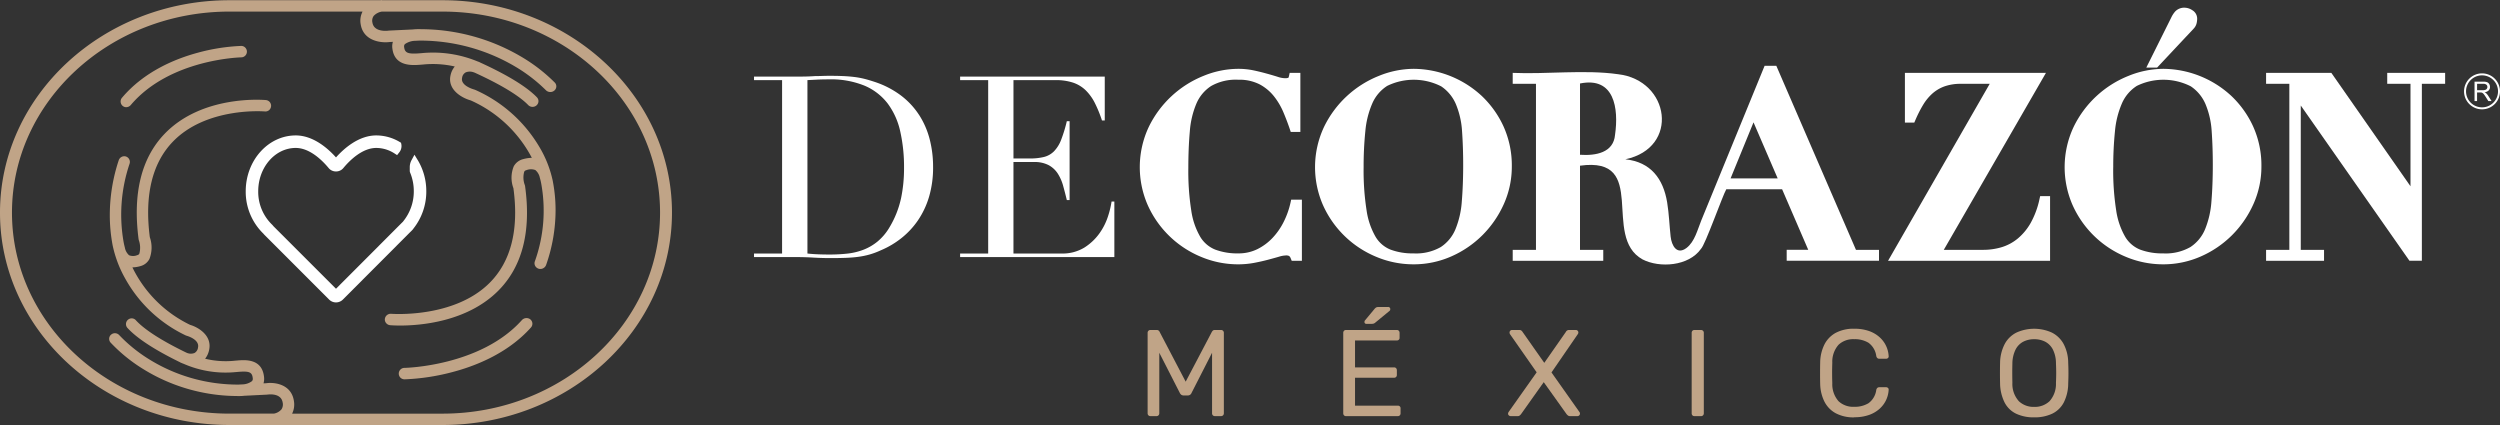
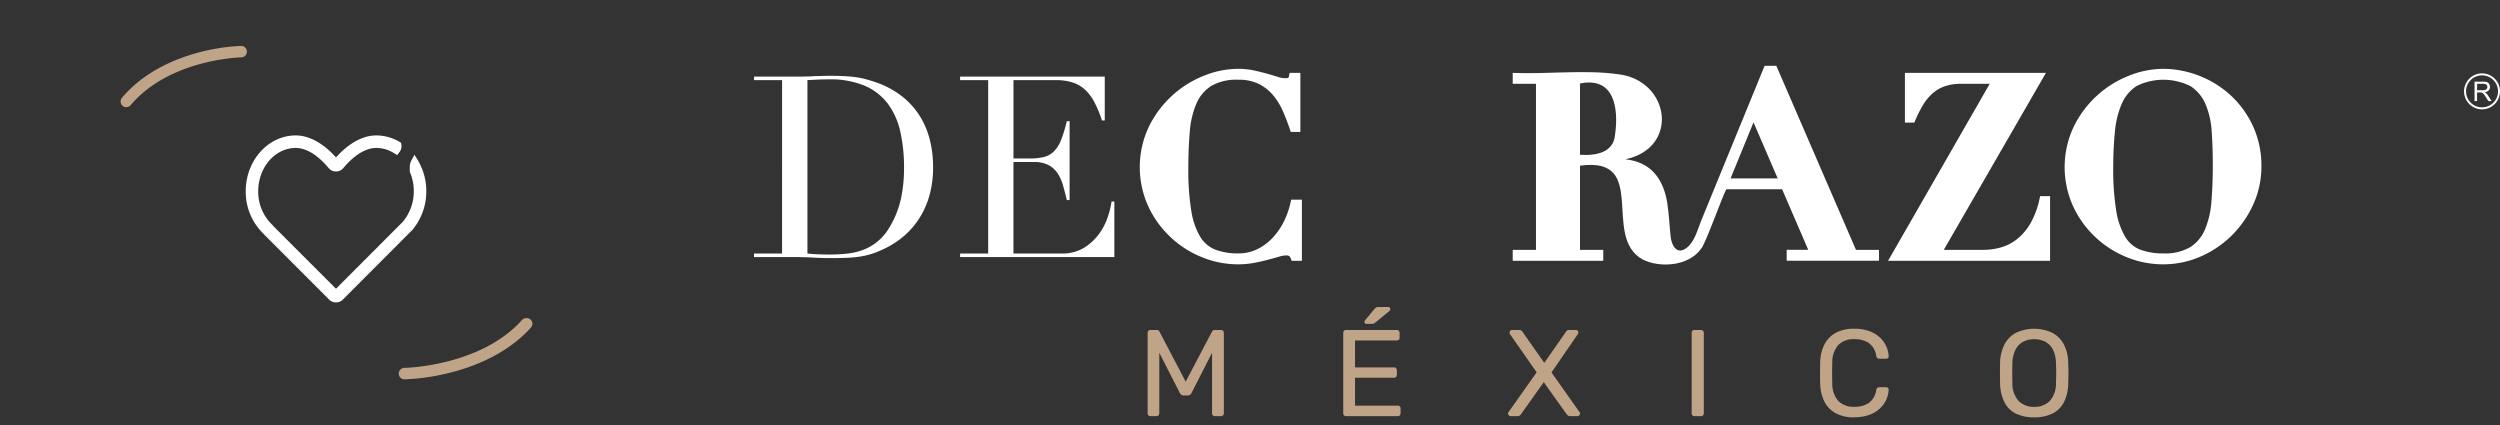
<svg xmlns="http://www.w3.org/2000/svg" id="logoOK" width="448.584" height="76.274" viewBox="0 0 448.584 76.274">
  <rect x="0" y="0" width="448.584" height="76.274" fill="#333333" stroke="none" />
  <defs>
    <clipPath id="clip-path">
      <rect id="Rectángulo_183" data-name="Rectángulo 183" width="448.584" height="76.274" fill="none" />
    </clipPath>
  </defs>
  <g id="Grupo_193" data-name="Grupo 193" clip-path="url(#clip-path)">
    <path id="Trazado_481" data-name="Trazado 481" d="M185.085,89.18l-.565-.925-.515.954a2.634,2.634,0,0,0-.327,1.246l0,.776.049.193a8.668,8.668,0,0,1,.674,3.387,8.5,8.5,0,0,1-1.886,5.375l-.023.042c-.081.09-.153.16-.257.258L170.441,112.3l-11.224-11.221-.181-.22a8.2,8.2,0,0,1-2.551-6.05c0-4.286,3.02-7.774,6.732-7.774,2.542,0,4.8,2.273,5.924,3.629a1.676,1.676,0,0,0,1.3.589h0a1.672,1.672,0,0,0,1.3-.589c1.122-1.355,3.383-3.628,5.925-3.628a6.03,6.03,0,0,1,3.263.98l.476.307.352-.447a1.8,1.8,0,0,0,.408-1.507l-.056-.266-.235-.141a8.236,8.236,0,0,0-4.209-1.173c-3.158,0-5.791,2.341-7.224,3.945-1.434-1.6-4.068-3.945-7.224-3.945-4.948,0-8.974,4.495-8.974,10.021a10.48,10.48,0,0,0,3.18,7.615,1.806,1.806,0,0,0,.162.187l11.622,11.628a1.745,1.745,0,0,0,2.47,0l12-12.024.112-.109c.127-.12.236-.228.339-.343a1.537,1.537,0,0,0,.223-.28,10.678,10.678,0,0,0,2.293-6.673,10.8,10.8,0,0,0-1.555-5.632" transform="translate(-110.152 -60.489)" fill="#fff" />
-     <path id="Trazado_482" data-name="Trazado 482" d="M79.407.041H68.52L68.51,0l-.276.041H41.173C18.47.041,0,17.136,0,38.149S18.47,76.258,41.173,76.258h8.107l.023.016.1-.016h30c22.7,0,41.173-17.1,41.173-38.109S102.11.041,79.407.041M52.732,71.908c-.47-2.972-3.452-3.356-4.937-3.147l-.515.026a2.877,2.877,0,0,0,.1-1.14c-.349-3.344-3.411-3.081-4.88-2.956l-.346.029a15.607,15.607,0,0,1-5.349-.353,3.721,3.721,0,0,0,.724-1.6c.545-2.6-2-4.066-3.407-4.472A22.215,22.215,0,0,1,23.76,47.978a5.666,5.666,0,0,0,1.445-.23,2.55,2.55,0,0,0,1.611-1.285,5.629,5.629,0,0,0,.067-3.9c-.964-7.482.407-13.228,4.075-17.078C37,19.141,47.43,19.987,47.534,20a1.009,1.009,0,0,0,.746-.234,1.028,1.028,0,0,0-.563-1.81c-.467-.042-11.486-.96-18.228,6.106-4.136,4.335-5.691,10.677-4.617,18.881l.034.141a4.074,4.074,0,0,1,.1,2.419.5.5,0,0,1-.351.271,1.977,1.977,0,0,1-1.492.028A2.416,2.416,0,0,1,22.4,44.4c-.027-.1-.051-.194-.072-.279l-.011-.046c-.016-.066-.03-.126-.043-.181-.028-.126-.055-.255-.081-.393a28.487,28.487,0,0,1,1.059-14.12,1.027,1.027,0,0,0-.787-1.334,1.053,1.053,0,0,0-1.168.737,31.267,31.267,0,0,0-1.594,9.8,29,29,0,0,0,.479,5.269l0,.02a20.754,20.754,0,0,0,2.281,6.1A24.383,24.383,0,0,0,33.316,60.18l.175.066c.1.026,2.342.66,2.042,2.1a1.3,1.3,0,0,1-.631.992,1.794,1.794,0,0,1-1.228.03c-.085-.034-.166-.064-.252-.1l-.225-.11c-5.414-2.641-7.785-4.556-8.82-5.7a1.008,1.008,0,0,0-1.362-.126,1.033,1.033,0,0,0-.406.728,1.019,1.019,0,0,0,.261.78c1.705,1.865,4.881,3.938,9.453,6.169l.039.019-.005.016.253.1a3.365,3.365,0,0,0,.345.136,18.735,18.735,0,0,0,9.381,1.481l.341-.029c2.061-.176,2.562.034,2.676,1.126a.621.621,0,0,1-.144.532,2.963,2.963,0,0,1-1.689.582l-.7.036a30.252,30.252,0,0,1-16.307-4.692,26.845,26.845,0,0,1-5.126-4.194,1.058,1.058,0,0,0-1.3-.189l0,0-.013.013-.016.01-.1.069a1,1,0,0,0-.107,1.453,28.475,28.475,0,0,0,5.52,4.541,32.27,32.27,0,0,0,17.245,5.041l0,.017.241-.012.127,0a7.769,7.769,0,0,0,.874-.052l4.091-.205.086-.009c.1-.017,2.406-.343,2.686,1.428a1.58,1.58,0,0,1-.216,1.225,2.359,2.359,0,0,1-1.358.766H41.173C19.656,74.221,2.15,58.04,2.15,38.149S19.656,2.078,41.173,2.078H65.059a3.531,3.531,0,0,0-.332,2.316c.426,2.546,2.8,3.191,4.46,3.191a5.793,5.793,0,0,0,.752-.047L70.5,7.51A2.721,2.721,0,0,0,70.4,8.652c.37,3.341,3.6,3.08,5.151,2.955l.366-.03a17.566,17.566,0,0,1,5.685.355,3.632,3.632,0,0,0-.762,1.6c-.575,2.6,2.086,4.057,3.6,4.477l.009,0A22.894,22.894,0,0,1,95.43,28.319a6.27,6.27,0,0,0-1.537.23,2.66,2.66,0,0,0-1.7,1.28,5.39,5.39,0,0,0-.069,3.935c1.014,7.465-.44,13.2-4.322,17.044-6.413,6.349-17.482,5.5-17.592,5.5a1.053,1.053,0,0,0-1.153.929,1,1,0,0,0,.23.737,1.064,1.064,0,0,0,.735.379c.108.01.755.061,1.774.061,3.623,0,11.951-.651,17.522-6.161,4.386-4.336,6.035-10.681,4.894-18.894l-.036-.14a3.833,3.833,0,0,1-.111-2.407.545.545,0,0,1,.382-.276,2.241,2.241,0,0,1,1.607-.025,2.4,2.4,0,0,1,.816,1.4c.021.074.039.141.057.205.011.044.023.087.035.132l.037.149c.031.129.06.263.088.4a26.936,26.936,0,0,1-1.12,14.111,1,1,0,0,0,.08.833,1.063,1.063,0,0,0,.74.507A1.1,1.1,0,0,0,98,47.517a29.677,29.677,0,0,0,1.69-9.8,27.43,27.43,0,0,0-.489-5.164h0l-.022-.127a20.008,20.008,0,0,0-2.419-6.1,25.217,25.217,0,0,0-11.49-10.2l-.18-.064c-.025-.007-2.492-.659-2.174-2.093a1.28,1.28,0,0,1,.674-.992,2.034,2.034,0,0,1,1.321-.034c.093.035.183.066.278.1l.236.109c5.743,2.643,8.257,4.559,9.355,5.7a1.087,1.087,0,0,0,1.406.124,1.02,1.02,0,0,0,.43-.739.99.99,0,0,0-.278-.78c-1.805-1.864-5.169-3.936-10-6.158l-.22-.1,0-.007L86,11.136l-.019-.007c-.08-.034-.17-.067-.27-.1a20.914,20.914,0,0,0-9.974-1.5l-.362.03c-2.177.174-2.738-.047-2.859-1.127a.587.587,0,0,1,.152-.525A3.34,3.34,0,0,1,74.5,7.32l.714-.034a33.481,33.481,0,0,1,17.3,4.7,28.125,28.125,0,0,1,5.436,4.195,1.113,1.113,0,0,0,.8.331,1.125,1.125,0,0,0,.549-.143l0,0,.012-.011.027-.017.089-.06.007-.005a.994.994,0,0,0,.389-.712.977.977,0,0,0-.278-.751A29.824,29.824,0,0,0,93.7,10.275,35.634,35.634,0,0,0,75.436,5.238l0-.017-.257.012a8.183,8.183,0,0,0-1.078.051l-4.312.205L69.7,5.5c-.1.014-2.574.347-2.871-1.432a1.477,1.477,0,0,1,.227-1.214,2.562,2.562,0,0,1,1.458-.773h10.9c21.518,0,39.023,16.182,39.023,36.071S100.925,74.221,79.407,74.221H52.415a3.7,3.7,0,0,0,.316-2.313" transform="translate(-0.001)" fill="#c0a487" />
    <path id="Trazado_483" data-name="Trazado 483" d="M274.037,200.8a1.007,1.007,0,0,0-.286-1.567,1.128,1.128,0,0,0-1.361.265c-7.41,8.253-20.887,8.548-21.022,8.55a1.027,1.027,0,1,0,.014,2.053h.016a38.865,38.865,0,0,0,8.249-1.223c4.238-1.079,10.174-3.356,14.39-8.077" transform="translate(-178.765 -142.038)" fill="#c0a487" />
    <path id="Trazado_484" data-name="Trazado 484" d="M97.329,28.753a34.767,34.767,0,0,0-7.79,1.224c-4,1.08-9.607,3.36-13.586,8.083a1.031,1.031,0,0,0,.274,1.556.967.967,0,0,0,.486.13,1.1,1.1,0,0,0,.832-.4c6.983-8.243,19.688-8.541,19.816-8.543a1.026,1.026,0,0,0-.03-2.053" transform="translate(-54.069 -20.512)" fill="#c0a487" />
    <path id="Trazado_485" data-name="Trazado 485" d="M720.876,222.045a.49.49,0,0,1-.506-.508V207.119a.524.524,0,0,1,.143-.387.491.491,0,0,1,.363-.144h1.1a.537.537,0,0,1,.4.133.544.544,0,0,1,.154.22l4.669,8.921,4.69-8.921a1.065,1.065,0,0,1,.165-.22.5.5,0,0,1,.386-.133h1.079a.494.494,0,0,1,.529.53v14.418a.5.5,0,0,1-.143.365.522.522,0,0,1-.386.143h-1.079a.49.49,0,0,1-.507-.508V210.674l-3.678,7.2a.736.736,0,0,1-.264.342.76.76,0,0,1-.441.121h-.683a.748.748,0,0,1-.451-.121.929.929,0,0,1-.275-.342l-3.677-7.2v10.863a.49.49,0,0,1-.507.508Z" transform="translate(-514.448 -147.378)" fill="#c0a487" />
    <path id="Trazado_486" data-name="Trazado 486" d="M843.672,211.768a.483.483,0,0,1-.374-.144.517.517,0,0,1-.132-.364V196.842a.55.55,0,0,1,.132-.387.484.484,0,0,1,.374-.143h9.095a.483.483,0,0,1,.374.143.547.547,0,0,1,.132.387v.839a.461.461,0,0,1-.506.508H845.28v4.836h7a.483.483,0,0,1,.374.143.547.547,0,0,1,.132.386v.817a.515.515,0,0,1-.132.365.481.481,0,0,1-.374.143h-7v5.012h7.664a.461.461,0,0,1,.506.508v.861a.518.518,0,0,1-.132.364.483.483,0,0,1-.374.144Zm3.656-16.56a.312.312,0,0,1-.352-.353.389.389,0,0,1,.11-.287l1.652-1.987a1.2,1.2,0,0,1,.352-.32,1.069,1.069,0,0,1,.463-.077h1.63a.371.371,0,0,1,.418.42.36.36,0,0,1-.111.265l-2.554,2.1a.894.894,0,0,1-.331.2,1.461,1.461,0,0,1-.4.044Z" transform="translate(-602.142 -137.101)" fill="#c0a487" />
    <path id="Trazado_487" data-name="Trazado 487" d="M947.088,222.045a.458.458,0,0,1-.319-.132.407.407,0,0,1-.143-.309.413.413,0,0,1,.033-.166c.022-.051.04-.092.055-.121l5.043-7.132-4.8-6.867a.633.633,0,0,1-.066-.287.453.453,0,0,1,.441-.442h1.321a.571.571,0,0,1,.352.1,1.013,1.013,0,0,1,.243.276l3.875,5.52,3.854-5.52a.716.716,0,0,1,.231-.276.585.585,0,0,1,.341-.1H958.8a.452.452,0,0,1,.44.442.507.507,0,0,1-.088.287l-4.735,6.889,5.021,7.11a.278.278,0,0,1,.066.121.607.607,0,0,1,.022.166.425.425,0,0,1-.132.309.448.448,0,0,1-.33.132h-1.343a.54.54,0,0,1-.341-.11,1.566,1.566,0,0,1-.253-.243l-4.1-5.741-4.074,5.741a1.9,1.9,0,0,1-.242.243.53.53,0,0,1-.352.11Z" transform="translate(-676.028 -147.378)" fill="#c0a487" />
    <path id="Trazado_488" data-name="Trazado 488" d="M1062.378,222.045a.484.484,0,0,1-.374-.143.519.519,0,0,1-.132-.365V207.1a.519.519,0,0,1,.132-.364.483.483,0,0,1,.374-.144h1.167a.49.49,0,0,1,.506.508v14.44a.49.49,0,0,1-.506.508Z" transform="translate(-758.329 -147.378)" fill="#c0a487" />
    <path id="Trazado_489" data-name="Trazado 489" d="M1148.6,221.716a6.767,6.767,0,0,1-3.358-.751,4.9,4.9,0,0,1-2.015-2.1,7.47,7.47,0,0,1-.748-3.135q-.023-.905-.022-1.943t.022-1.987a7.472,7.472,0,0,1,.748-3.135,4.911,4.911,0,0,1,2.015-2.1,6.773,6.773,0,0,1,3.358-.751,7.733,7.733,0,0,1,2.665.42,5.578,5.578,0,0,1,1.9,1.126,4.892,4.892,0,0,1,1.6,3.378.374.374,0,0,1-.122.331.486.486,0,0,1-.341.132h-1.211a.542.542,0,0,1-.342-.11.674.674,0,0,1-.209-.4,3.5,3.5,0,0,0-1.4-2.363,4.76,4.76,0,0,0-2.565-.64,3.842,3.842,0,0,0-2.8,1,4.58,4.58,0,0,0-1.123,3.212q-.066,1.81,0,3.71a4.578,4.578,0,0,0,1.123,3.212,3.842,3.842,0,0,0,2.8,1,4.755,4.755,0,0,0,2.565-.64,3.5,3.5,0,0,0,1.4-2.363.677.677,0,0,1,.209-.4.543.543,0,0,1,.342-.11h1.211a.486.486,0,0,1,.341.132.374.374,0,0,1,.122.331,4.892,4.892,0,0,1-1.6,3.378,5.564,5.564,0,0,1-1.9,1.126,7.733,7.733,0,0,1-2.665.419" transform="translate(-815.876 -146.828)" fill="#c0a487" />
    <path id="Trazado_490" data-name="Trazado 490" d="M1261.509,221.716a7.309,7.309,0,0,1-3.215-.651,4.562,4.562,0,0,1-2.07-2.009,7.909,7.909,0,0,1-.815-3.411q-.022-.972-.022-1.866t.022-1.866a7.551,7.551,0,0,1,.848-3.389,4.857,4.857,0,0,1,2.115-2.032,7.7,7.7,0,0,1,6.3,0,4.925,4.925,0,0,1,2.125,2.032,7.281,7.281,0,0,1,.837,3.389q.044.972.044,1.866t-.044,1.866a7.614,7.614,0,0,1-.8,3.411,4.624,4.624,0,0,1-2.081,2.009,7.368,7.368,0,0,1-3.237.651m0-1.877a3.849,3.849,0,0,0,2.764-1.015,4.636,4.636,0,0,0,1.156-3.29q.044-.993.044-1.777t-.044-1.755a5.5,5.5,0,0,0-.562-2.473,3.266,3.266,0,0,0-1.376-1.391,4.276,4.276,0,0,0-1.982-.442,4.176,4.176,0,0,0-1.938.442,3.266,3.266,0,0,0-1.377,1.391,5.68,5.68,0,0,0-.583,2.473q-.023.972-.022,1.755t.022,1.777a4.6,4.6,0,0,0,1.167,3.29,3.827,3.827,0,0,0,2.731,1.015" transform="translate(-896.528 -146.829)" fill="#c0a487" />
    <path id="Trazado_491" data-name="Trazado 491" d="M502.918,54.468a13.789,13.789,0,0,0-3.312-3.526,16.371,16.371,0,0,0-4.787-2.434q-.953-.318-1.792-.523a15.366,15.366,0,0,0-1.769-.318q-.93-.113-2-.159t-2.427-.045q-.636,0-1.27.023t-1.271.023q-.635.046-1.27.068t-1.271.023h-8.439v.637h5.036V79.351h-5.036v.637h7.713q.68,0,1.429.023t1.52.068q.771.045,1.543.068t1.452.023q1.588,0,2.813-.046t2.246-.182a14.592,14.592,0,0,0,2-.41,13.977,13.977,0,0,0,2.064-.773,15.677,15.677,0,0,0,3.652-2.161,14.523,14.523,0,0,0,2.972-3.184,15.18,15.18,0,0,0,2-4.231,18.534,18.534,0,0,0,.726-5.391,19.694,19.694,0,0,0-.613-4.959,14.846,14.846,0,0,0-1.906-4.367m-3.266,15.126a17.116,17.116,0,0,1-2.019,5.027,9.66,9.66,0,0,1-2.155,2.57,9.263,9.263,0,0,1-2.586,1.5,11.577,11.577,0,0,1-2.9.682,29.255,29.255,0,0,1-3.062.159q-1.225,0-2.246-.045t-1.792-.137V48.235l1.792-.091q.929-.045,2.064-.045a15.909,15.909,0,0,1,6.4,1.137,10.277,10.277,0,0,1,4.151,3.207,13.088,13.088,0,0,1,2.246,5,28.945,28.945,0,0,1,.68,6.528,26.106,26.106,0,0,1-.567,5.618" transform="translate(-338.014 -33.859)" fill="#fff" />
    <path id="Trazado_492" data-name="Trazado 492" d="M629.211,73a11.071,11.071,0,0,1-1.542,3.071,9.683,9.683,0,0,1-2.7,2.547,7.511,7.511,0,0,1-4.152,1.069h-8.575V63.269h3.675a5.43,5.43,0,0,1,2.654.569,4.519,4.519,0,0,1,1.634,1.524,7.953,7.953,0,0,1,.953,2.184q.34,1.228.658,2.547h.5V55.945h-.5a25.166,25.166,0,0,1-1.021,3.344,6.072,6.072,0,0,1-1.27,2.047,3.866,3.866,0,0,1-1.792,1.023,10.185,10.185,0,0,1-2.541.273h-2.949V48.575h7.531a9.79,9.79,0,0,1,3.176.455,6.013,6.013,0,0,1,2.269,1.387,8.593,8.593,0,0,1,1.633,2.275,22.964,22.964,0,0,1,1.271,3.116h.5v-7.87H602.669v.637h5.036V79.691h-5.036v.637h27.677V70.365h-.5A16.2,16.2,0,0,1,629.211,73" transform="translate(-430.393 -34.198)" fill="#fff" />
    <path id="Trazado_493" data-name="Trazado 493" d="M742.488,67.081a14.778,14.778,0,0,1-1.216,3.44,12.007,12.007,0,0,1-2.021,2.911,9.651,9.651,0,0,1-2.74,2.023,7.612,7.612,0,0,1-3.406.75,11.286,11.286,0,0,1-4.136-.681,5.539,5.539,0,0,1-2.68-2.288,13,13,0,0,1-1.608-4.673,45.926,45.926,0,0,1-.534-7.71c0-2.364.09-4.571.269-6.559a15.786,15.786,0,0,1,1.193-5,7.066,7.066,0,0,1,2.635-3.125,8.979,8.979,0,0,1,4.861-1.123,8.01,8.01,0,0,1,3.8.809,8.234,8.234,0,0,1,2.564,2.105,12.33,12.33,0,0,1,1.723,2.891c.458,1.085.856,2.132,1.184,3.113l.15.453h1.725v-10.6h-1.92l-.111.524a1.8,1.8,0,0,1-.109.345,1.636,1.636,0,0,1-.652.086,4.373,4.373,0,0,1-1.253-.242c-.569-.18-1.225-.374-1.951-.575s-1.514-.4-2.349-.578a13.36,13.36,0,0,0-2.84-.289,16.624,16.624,0,0,0-6.165,1.253,18.657,18.657,0,0,0-9.828,9.121,16.979,16.979,0,0,0-.168,14.176,18,18,0,0,0,9.509,9.181,17.091,17.091,0,0,0,6.652,1.348,15.6,15.6,0,0,0,2.891-.262c.886-.169,1.718-.356,2.473-.557s1.41-.382,1.988-.55a4.711,4.711,0,0,1,1.224-.224,1.177,1.177,0,0,1,.595.1.973.973,0,0,1,.293.449l.169.408h1.826V66.561H742.6Z" transform="translate(-510.921 -30.738)" fill="#fff" />
-     <path id="Trazado_494" data-name="Trazado 494" d="M855.22,47.811a18.16,18.16,0,0,0-12.083-4.723,16.8,16.8,0,0,0-6.186,1.252,18.592,18.592,0,0,0-9.853,9.122,16.982,16.982,0,0,0-.168,14.175,17.991,17.991,0,0,0,9.51,9.181,17.2,17.2,0,0,0,6.7,1.348,16.666,16.666,0,0,0,6.73-1.4,18.385,18.385,0,0,0,5.6-3.8,18.633,18.633,0,0,0,3.858-5.589,16.342,16.342,0,0,0,1.442-6.755,16.982,16.982,0,0,0-1.538-7.312,17.646,17.646,0,0,0-4.008-5.5M834.179,60.764a62.615,62.615,0,0,1,.313-6.527,16.062,16.062,0,0,1,1.26-4.98,7.064,7.064,0,0,1,2.655-3.105,10.844,10.844,0,0,1,9.693.081,7.28,7.28,0,0,1,2.644,3.216,15,15,0,0,1,1.1,4.879c.135,1.9.2,3.932.2,6.026,0,2.332-.083,4.526-.247,6.519a16.063,16.063,0,0,1-1.151,5.023,7.035,7.035,0,0,1-2.615,3.166,8.935,8.935,0,0,1-4.9,1.143A11.286,11.286,0,0,1,839,75.525a5.507,5.507,0,0,1-2.679-2.308,13.259,13.259,0,0,1-1.609-4.72,46.387,46.387,0,0,1-.534-7.733" transform="translate(-589.5 -30.738)" fill="#fff" />
    <path id="Trazado_495" data-name="Trazado 495" d="M1212.326,68.253a15.273,15.273,0,0,1-1.583,4.294,10.126,10.126,0,0,1-2.34,2.82,8.332,8.332,0,0,1-2.881,1.541,11.56,11.56,0,0,1-3.305.472h-7.068l18.33-31.753h-25.307v8.921h1.685l.172-.4a22.292,22.292,0,0,1,1.409-2.783,8.868,8.868,0,0,1,1.666-2.032,6.747,6.747,0,0,1,2.171-1.284,8.6,8.6,0,0,1,2.949-.459h5.165l-18.24,31.753h29.07v-11.6h-1.778Z" transform="translate(-846.368 -32.55)" fill="#fff" />
-     <path id="Trazado_496" data-name="Trazado 496" d="M1355.819,8.523a2.11,2.11,0,0,0,.489-.992,3.819,3.819,0,0,0,.079-.668,1.769,1.769,0,0,0-.887-1.591,2.536,2.536,0,0,0-1.27-.436,2.236,2.236,0,0,0-1.8.688h0a4.711,4.711,0,0,0-.7,1.088l-4.469,8.964h1.943Z" transform="translate(-962.141 -3.451)" fill="#fff" />
    <path id="Trazado_497" data-name="Trazado 497" d="M1325.752,47.811a18.162,18.162,0,0,0-12.083-4.723,16.8,16.8,0,0,0-6.186,1.252,18.6,18.6,0,0,0-9.853,9.122h0a16.979,16.979,0,0,0-.168,14.175,17.991,17.991,0,0,0,9.509,9.181,17.2,17.2,0,0,0,6.7,1.348,16.668,16.668,0,0,0,6.73-1.4,18.381,18.381,0,0,0,5.6-3.8,18.637,18.637,0,0,0,3.858-5.589,16.34,16.34,0,0,0,1.442-6.755,16.974,16.974,0,0,0-1.538-7.312,17.637,17.637,0,0,0-4.007-5.5m-21.041,12.953a62.429,62.429,0,0,1,.314-6.527,16.084,16.084,0,0,1,1.259-4.98,7.065,7.065,0,0,1,2.656-3.105,10.843,10.843,0,0,1,9.692.081,7.278,7.278,0,0,1,2.644,3.216,15,15,0,0,1,1.1,4.88c.135,1.9.2,3.924.2,6.026,0,2.332-.083,4.526-.247,6.519a16.07,16.07,0,0,1-1.151,5.023,7.038,7.038,0,0,1-2.614,3.166,8.937,8.937,0,0,1-4.9,1.143,11.285,11.285,0,0,1-4.136-.681,5.51,5.51,0,0,1-2.679-2.308,13.258,13.258,0,0,1-1.609-4.72,46.378,46.378,0,0,1-.534-7.733" transform="translate(-925.528 -30.738)" fill="#fff" />
-     <path id="Trazado_498" data-name="Trazado 498" d="M1444.185,45.627v1.961h4.174V65.972l-14.2-20.345h-11.712v1.961h4.174V77.381h-4.174v1.961h10.4V77.381h-4.175v-25.9l19.5,27.857h2.228V47.588h4.175V45.627Z" transform="translate(-1015.836 -32.55)" fill="#fff" />
    <path id="Trazado_499" data-name="Trazado 499" d="M1011.132,74.21,996.84,41.183h-2.1l-8,19.532-3.372,8.236c-.65,1.587-1.164,3.812-2.661,4.932-1.711,1.282-2.651-.422-2.83-2.048-.224-2.039-.289-4.1-.621-6.124-.706-4.3-2.971-7.267-7.5-7.749,9.779-2.067,8.005-14.186-1.316-15.267-5.93-.846-12.9.029-18.9-.239v1.961h4.174V74.21H949.54v1.961h16.248V74.21h-4.174v-15.1c12.463-1.738,3.812,12.708,11.22,16.814,3.05,1.572,8.284,1.24,10.493-1.9.758-.711,3.889-9.6,4.538-10.686h10.014l4.692,10.868H998.7v1.961h16.565V74.21ZM967.9,53.584c-.281,3.189-3.425,3.76-6.285,3.566V44.36c6.154-1.261,6.973,4.426,6.285,9.224m20.736,7.8,4.114-10.052,4.334,10.052Z" transform="translate(-678.109 -29.379)" fill="#fff" />
    <path id="Trazado_500" data-name="Trazado 500" d="M1549.976,52.39a3.226,3.226,0,1,1,3.217-3.226,3.225,3.225,0,0,1-3.217,3.226m0-6.095a2.869,2.869,0,1,0,2.861,2.869,2.869,2.869,0,0,0-2.861-2.869" transform="translate(-1104.609 -32.772)" fill="#fff" />
    <path id="Trazado_501" data-name="Trazado 501" d="M1553.281,54.6V51.118h1.54a2.045,2.045,0,0,1,.706.094.774.774,0,0,1,.386.332.99.99,0,0,1,.144.525.876.876,0,0,1-.239.625,1.208,1.208,0,0,1-.739.323,1.191,1.191,0,0,1,.277.173,2.39,2.39,0,0,1,.381.463l.6.948h-.578l-.459-.724q-.2-.314-.332-.48a1.04,1.04,0,0,0-.233-.233.7.7,0,0,0-.21-.093,1.392,1.392,0,0,0-.256-.017h-.533V54.6Zm.46-1.946h.988a1.481,1.481,0,0,0,.493-.065.525.525,0,0,0,.27-.209.567.567,0,0,0,.093-.312.521.521,0,0,0-.179-.406.836.836,0,0,0-.565-.159h-1.1Z" transform="translate(-1109.267 -36.467)" fill="#fff" />
  </g>
</svg>